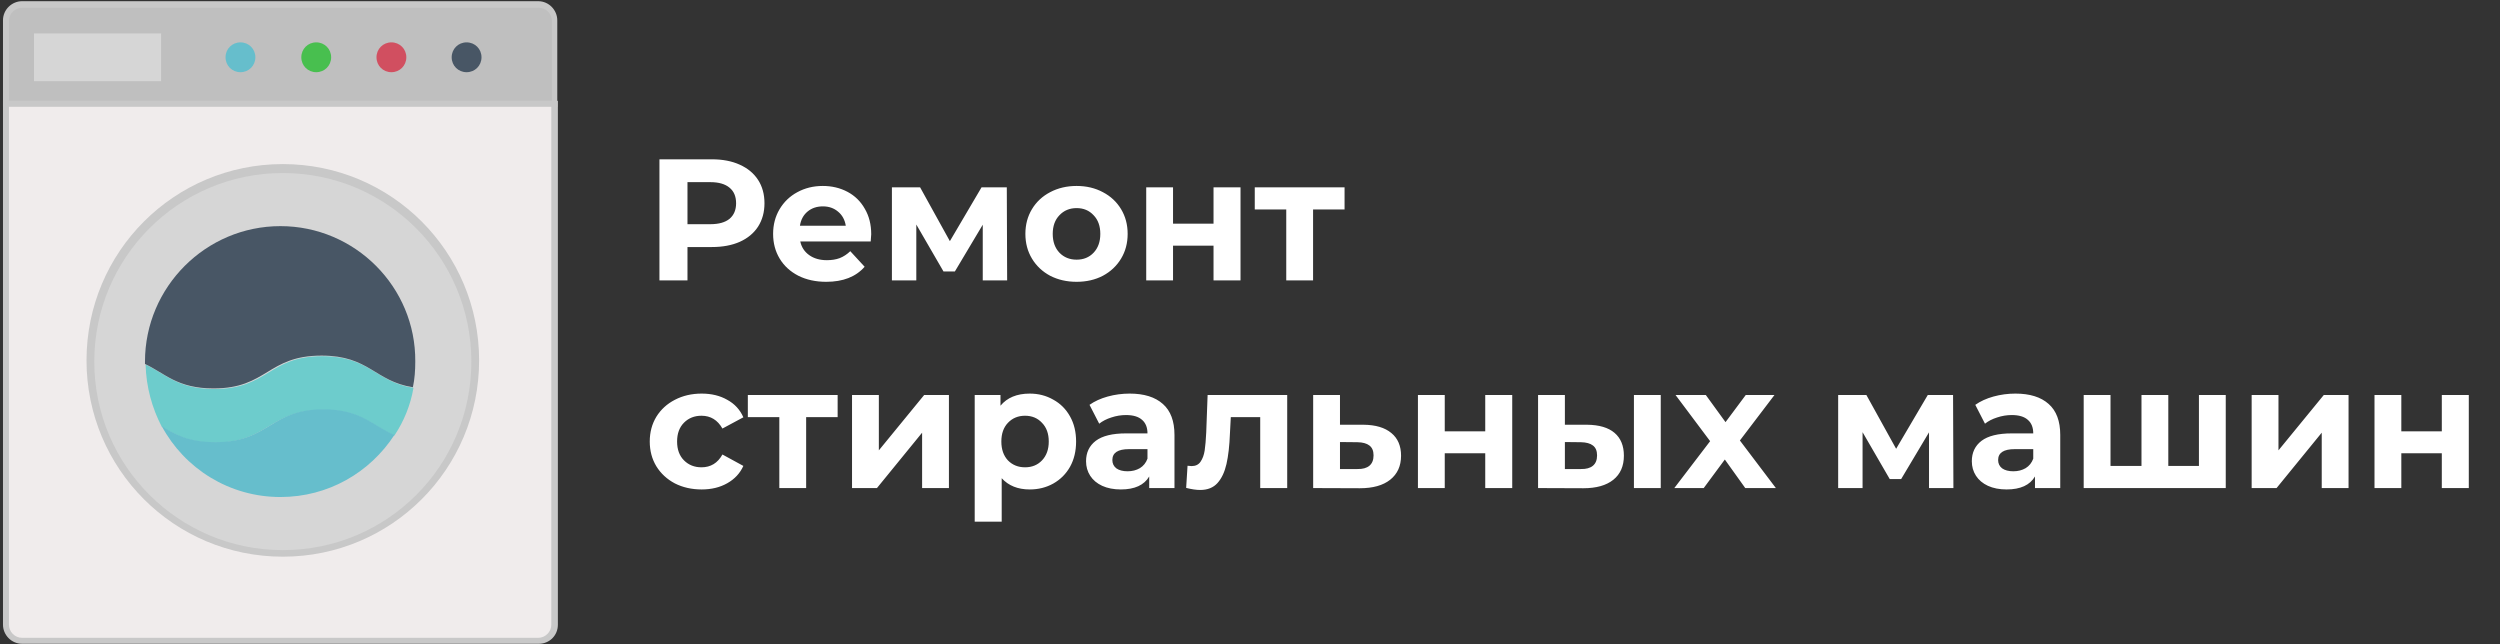
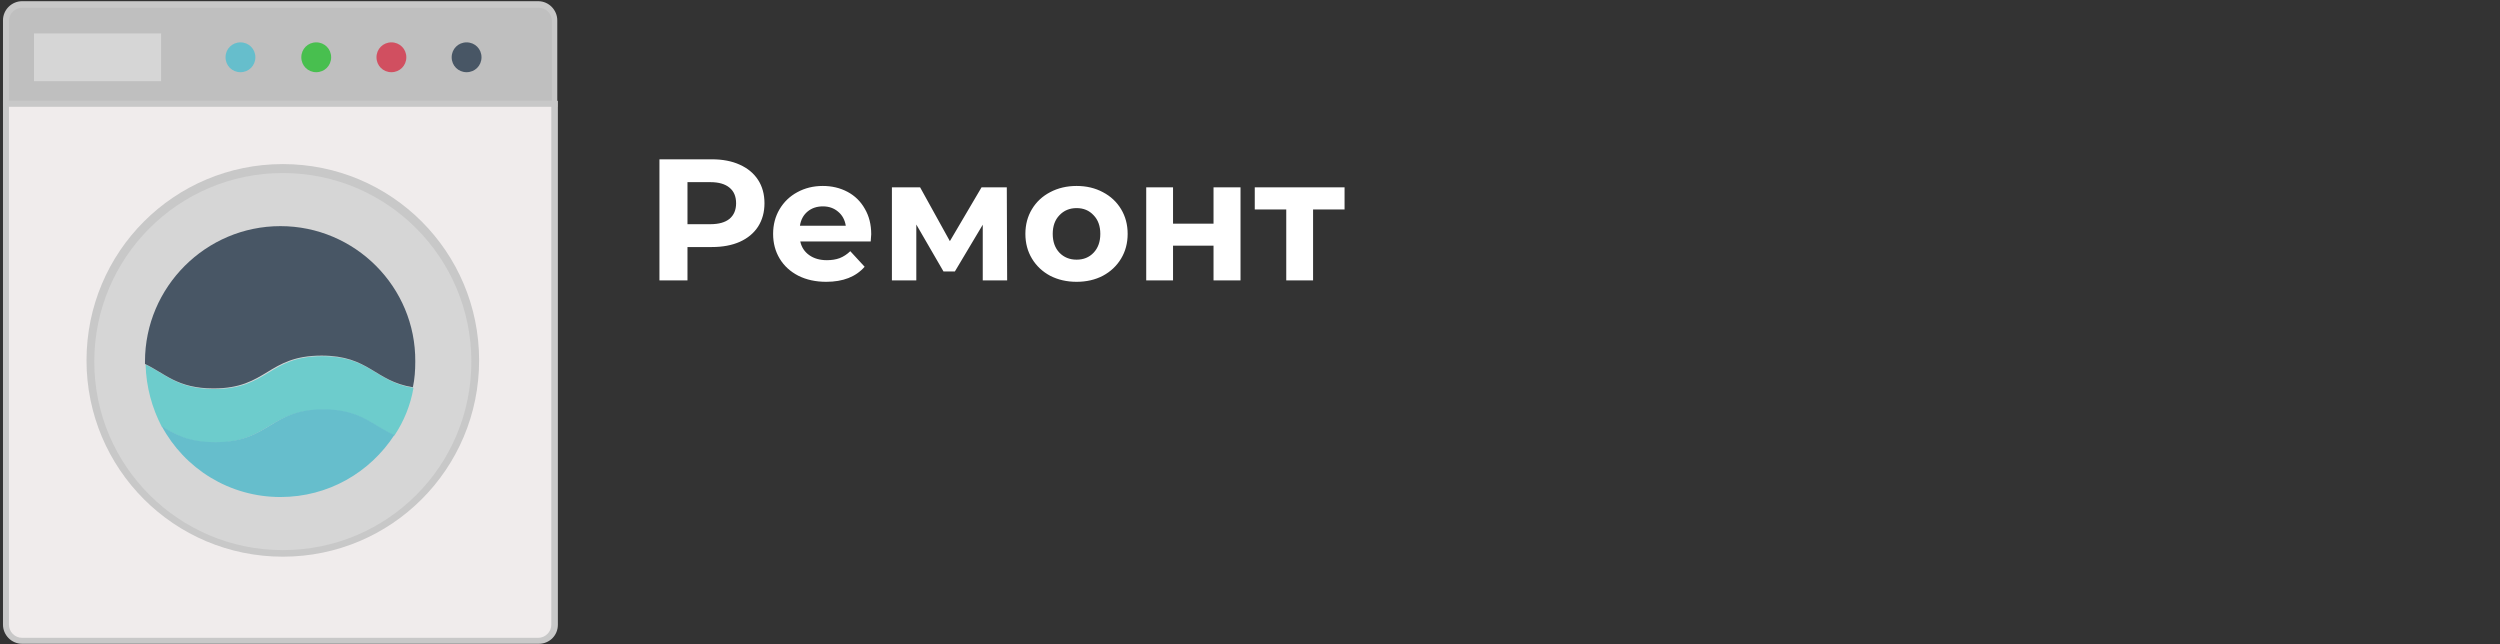
<svg xmlns="http://www.w3.org/2000/svg" width="419" height="108" viewBox="0 0 419 108" fill="none">
  <rect x="0" y="0" width="419" height="108" fill="#333333" stroke="none" />
  <g clip-path="url(#clip0_2124_150)">
    <path d="M93 3.5C93 2 91.8 0.8 90.3 0.8H3.7C2.2 0.8 1 2 1 3.5V17.4H93V3.5Z" fill="#BFBFBF" />
    <path d="M93.5 17.9H0.5V3.4C0.5 1.6 2 0.2 3.7 0.2H90.2C92 0.2 93.4 1.7 93.4 3.4V17.9H93.5ZM1.5 16.9H92.5V3.5C92.5 2.3 91.5 1.3 90.3 1.3H3.7C2.5 1.3 1.5 2.3 1.5 3.5V16.9Z" fill="#C8C8C8" />
    <path d="M1 17.4V104.7C1 106.2 2.2 107.4 3.7 107.4H90.2C91.7 107.4 92.9 106.2 92.9 104.7V17.4H1Z" fill="#F0ECEC" />
    <path d="M90.3 107.9H3.7C1.9 107.9 0.5 106.4 0.5 104.7V16.9H93.5V104.7C93.5 106.5 92.1 107.9 90.3 107.9ZM1.5 17.9V104.7C1.5 105.9 2.5 106.9 3.7 106.9H90.2C91.4 106.9 92.4 105.9 92.4 104.7V17.9H1.5Z" fill="#C8C8C8" />
    <path d="M80.3 60.4C80.3 78.6 65.6 93.3 47.4 93.3C29.2 93.3 14.5 78.6 14.5 60.4C14.5 42.2 29.2 27.5 47.4 27.5C65.6 27.5 80.3 42.2 80.3 60.4Z" fill="#C8C8C8" />
    <path d="M79 60.6C79 78.1 64.9 92.2 47.4 92.2C30 92.2 15.8 78.1 15.8 60.6C15.8 43.2 29.9 29 47.4 29C64.9 29 79 43.2 79 60.6Z" fill="#D6D6D6" />
    <path d="M27 5.601H5.7V13.601H27V5.601Z" fill="#D6D6D6" />
    <path d="M42.8 9.601C42.8 11.001 41.7 12.101 40.3 12.101C38.9 12.101 37.8 11.001 37.8 9.601C37.8 8.201 38.9 7.101 40.3 7.101C41.7 7.101 42.8 8.201 42.8 9.601Z" fill="#66BECC" />
    <path d="M55.5 9.601C55.5 11.001 54.4 12.101 53 12.101C51.6 12.101 50.5 11.001 50.5 9.601C50.5 8.201 51.6 7.101 53 7.101C54.4 7.101 55.5 8.201 55.5 9.601Z" fill="#48BF4F" />
    <path d="M68.1 9.601C68.1 11.001 67 12.101 65.6 12.101C64.2 12.101 63.1 11.001 63.1 9.601C63.1 8.201 64.2 7.101 65.6 7.101C67 7.101 68.1 8.201 68.1 9.601Z" fill="#D14F60" />
    <path d="M80.7 9.601C80.7 11.001 79.6 12.101 78.2 12.101C76.8 12.101 75.7 11.001 75.7 9.601C75.7 8.201 76.8 7.101 78.2 7.101C79.6 7.101 80.7 8.201 80.7 9.601Z" fill="#485665" />
    <path d="M54.2 68.7C60.5 68.7 62.4 71.4 66.1 73C67.7 70.6 68.8 67.9 69.3 65C62.9 64 62 59.7 54 59.7C45 59.7 45 65.2 35.9 65.2C29.8 65.2 27.8 62.7 24.4 61.1C24.5 64.9 25.5 68.4 27.1 71.5C29.4 72.9 31.6 74.2 36.1 74.2C45.1 74.1 45.1 68.7 54.2 68.7Z" fill="#6DCCCC" />
    <path d="M47 83.301C55 83.301 62 79.201 66.1 72.901C62.4 71.301 60.5 68.601 54.2 68.601C45.2 68.601 45.2 74.101 36.1 74.101C31.6 74.101 29.3 72.801 27.1 71.401C30.9 78.501 38.4 83.301 47 83.301Z" fill="#66BECC" />
    <path d="M47 37.9C34.5 37.9 24.3 48.1 24.3 60.6C24.3 60.7 24.3 60.9 24.3 61C27.7 62.6 29.7 65.1 35.8 65.1C44.8 65.1 44.8 59.6 53.9 59.6C61.9 59.6 62.8 63.9 69.2 64.9C69.5 63.5 69.6 62.1 69.6 60.6C69.7 48.1 59.5 37.9 47 37.9Z" fill="#485665" />
    <path d="M119.31 26.7C121.108 26.7 122.664 27 123.979 27.599C125.313 28.198 126.338 29.049 127.053 30.151C127.768 31.253 128.126 32.558 128.126 34.066C128.126 35.555 127.768 36.86 127.053 37.981C126.338 39.083 125.313 39.934 123.979 40.533C122.664 41.113 121.108 41.403 119.31 41.403H115.221V47H110.523V26.7H119.31ZM119.049 37.575C120.46 37.575 121.533 37.275 122.268 36.676C123.003 36.057 123.37 35.187 123.37 34.066C123.37 32.925 123.003 32.055 122.268 31.456C121.533 30.837 120.46 30.528 119.049 30.528H115.221V37.575H119.049ZM146.016 39.257C146.016 39.315 145.987 39.721 145.929 40.475H134.126C134.338 41.442 134.841 42.205 135.634 42.766C136.426 43.327 137.412 43.607 138.592 43.607C139.404 43.607 140.119 43.491 140.738 43.259C141.376 43.008 141.965 42.621 142.507 42.099L144.914 44.709C143.444 46.391 141.298 47.232 138.476 47.232C136.716 47.232 135.16 46.894 133.807 46.217C132.453 45.521 131.409 44.564 130.675 43.346C129.94 42.128 129.573 40.746 129.573 39.199C129.573 37.672 129.93 36.299 130.646 35.081C131.38 33.844 132.376 32.887 133.633 32.21C134.909 31.514 136.33 31.166 137.896 31.166C139.423 31.166 140.805 31.495 142.043 32.152C143.28 32.809 144.247 33.757 144.943 34.994C145.658 36.212 146.016 37.633 146.016 39.257ZM137.925 34.588C136.9 34.588 136.04 34.878 135.344 35.458C134.648 36.038 134.222 36.831 134.068 37.836H141.753C141.598 36.85 141.173 36.067 140.477 35.487C139.781 34.888 138.93 34.588 137.925 34.588ZM164.709 47V37.662L160.04 45.492H158.126L153.573 37.633V47H149.484V31.398H154.211L159.199 40.417L164.506 31.398H168.74L168.798 47H164.709ZM180.439 47.232C178.796 47.232 177.317 46.894 176.002 46.217C174.707 45.521 173.692 44.564 172.957 43.346C172.222 42.128 171.855 40.746 171.855 39.199C171.855 37.652 172.222 36.27 172.957 35.052C173.692 33.834 174.707 32.887 176.002 32.21C177.317 31.514 178.796 31.166 180.439 31.166C182.082 31.166 183.552 31.514 184.847 32.21C186.142 32.887 187.157 33.834 187.892 35.052C188.627 36.27 188.994 37.652 188.994 39.199C188.994 40.746 188.627 42.128 187.892 43.346C187.157 44.564 186.142 45.521 184.847 46.217C183.552 46.894 182.082 47.232 180.439 47.232ZM180.439 43.52C181.599 43.52 182.546 43.133 183.281 42.36C184.035 41.567 184.412 40.514 184.412 39.199C184.412 37.884 184.035 36.84 183.281 36.067C182.546 35.274 181.599 34.878 180.439 34.878C179.279 34.878 178.322 35.274 177.568 36.067C176.814 36.84 176.437 37.884 176.437 39.199C176.437 40.514 176.814 41.567 177.568 42.36C178.322 43.133 179.279 43.52 180.439 43.52ZM192.106 31.398H196.601V37.488H203.387V31.398H207.911V47H203.387V41.171H196.601V47H192.106V31.398ZM225.349 35.11H220.071V47H215.576V35.11H210.298V31.398H225.349V35.11Z" fill="white" />
-     <path d="M117.599 82.032C115.936 82.032 114.438 81.694 113.104 81.017C111.789 80.321 110.755 79.364 110.001 78.146C109.266 76.928 108.899 75.546 108.899 73.999C108.899 72.452 109.266 71.07 110.001 69.852C110.755 68.634 111.789 67.686 113.104 67.01C114.438 66.314 115.936 65.966 117.599 65.966C119.242 65.966 120.673 66.314 121.891 67.01C123.128 67.686 124.027 68.663 124.588 69.939L121.079 71.824C120.267 70.393 119.097 69.678 117.57 69.678C116.391 69.678 115.414 70.064 114.641 70.838C113.868 71.611 113.481 72.665 113.481 73.999C113.481 75.333 113.868 76.386 114.641 77.16C115.414 77.933 116.391 78.32 117.57 78.32C119.117 78.32 120.286 77.605 121.079 76.174L124.588 78.088C124.027 79.325 123.128 80.292 121.891 80.988C120.673 81.684 119.242 82.032 117.599 82.032ZM140.388 69.91H135.11V81.8H130.615V69.91H125.337V66.198H140.388V69.91ZM142.8 66.198H147.295V75.478L154.893 66.198H159.04V81.8H154.545V72.52L146.976 81.8H142.8V66.198ZM172.582 65.966C174.032 65.966 175.347 66.304 176.526 66.981C177.725 67.638 178.662 68.576 179.339 69.794C180.016 70.993 180.354 72.394 180.354 73.999C180.354 75.603 180.016 77.015 179.339 78.233C178.662 79.431 177.725 80.369 176.526 81.046C175.347 81.703 174.032 82.032 172.582 82.032C170.591 82.032 169.025 81.403 167.884 80.147V87.426H163.36V66.198H167.681V67.996C168.802 66.642 170.436 65.966 172.582 65.966ZM171.799 78.32C172.959 78.32 173.906 77.933 174.641 77.16C175.395 76.367 175.772 75.314 175.772 73.999C175.772 72.684 175.395 71.64 174.641 70.867C173.906 70.074 172.959 69.678 171.799 69.678C170.639 69.678 169.682 70.074 168.928 70.867C168.193 71.64 167.826 72.684 167.826 73.999C167.826 75.314 168.193 76.367 168.928 77.16C169.682 77.933 170.639 78.32 171.799 78.32ZM189.331 65.966C191.747 65.966 193.603 66.546 194.899 67.706C196.194 68.847 196.842 70.577 196.842 72.897V81.8H192.608V79.857C191.757 81.307 190.172 82.032 187.852 82.032C186.653 82.032 185.609 81.829 184.72 81.423C183.85 81.017 183.183 80.456 182.719 79.741C182.255 79.025 182.023 78.213 182.023 77.305C182.023 75.855 182.564 74.714 183.647 73.883C184.749 73.052 186.44 72.636 188.722 72.636H192.318C192.318 71.65 192.018 70.896 191.419 70.374C190.819 69.832 189.92 69.562 188.722 69.562C187.89 69.562 187.069 69.697 186.257 69.968C185.464 70.219 184.787 70.567 184.227 71.012L182.603 67.851C183.453 67.251 184.468 66.787 185.648 66.459C186.846 66.13 188.074 65.966 189.331 65.966ZM188.983 78.987C189.756 78.987 190.442 78.813 191.042 78.465C191.641 78.097 192.066 77.566 192.318 76.87V75.275H189.215C187.359 75.275 186.431 75.884 186.431 77.102C186.431 77.682 186.653 78.146 187.098 78.494C187.562 78.823 188.19 78.987 188.983 78.987ZM215.736 66.198V81.8H211.212V69.91H206.282L206.137 72.665C206.059 74.714 205.866 76.415 205.557 77.769C205.247 79.122 204.745 80.186 204.049 80.959C203.353 81.732 202.386 82.119 201.149 82.119C200.491 82.119 199.708 82.003 198.8 81.771L199.032 78.059C199.341 78.097 199.563 78.117 199.699 78.117C200.375 78.117 200.878 77.875 201.207 77.392C201.555 76.889 201.787 76.261 201.903 75.507C202.019 74.734 202.106 73.719 202.164 72.462L202.396 66.198H215.736ZM228.525 71.186C230.555 71.205 232.111 71.669 233.194 72.578C234.277 73.467 234.818 74.734 234.818 76.377C234.818 78.097 234.209 79.441 232.991 80.408C231.792 81.355 230.101 81.829 227.916 81.829L220.086 81.8V66.198H224.581V71.186H228.525ZM227.51 78.61C228.38 78.629 229.047 78.445 229.511 78.059C229.975 77.672 230.207 77.092 230.207 76.319C230.207 75.565 229.975 75.014 229.511 74.666C229.066 74.318 228.399 74.134 227.51 74.115L224.581 74.086V78.61H227.51ZM237.645 66.198H242.14V72.288H248.926V66.198H253.45V81.8H248.926V75.971H242.14V81.8H237.645V66.198ZM265.987 71.186C268.017 71.205 269.554 71.659 270.598 72.549C271.642 73.438 272.164 74.714 272.164 76.377C272.164 78.117 271.575 79.46 270.395 80.408C269.216 81.355 267.544 81.829 265.378 81.829L257.78 81.8V66.198H262.275V71.186H265.987ZM273.846 66.198H278.341V81.8H273.846V66.198ZM264.972 78.61C265.842 78.629 266.509 78.445 266.973 78.059C267.437 77.672 267.669 77.092 267.669 76.319C267.669 75.565 267.437 75.014 266.973 74.666C266.529 74.318 265.862 74.134 264.972 74.115L262.275 74.086V78.61H264.972ZM292.504 81.8L289.082 77.015L285.544 81.8H280.614L286.617 73.941L280.817 66.198H285.892L289.198 70.751L292.591 66.198H297.405L291.605 73.825L297.637 81.8H292.504ZM323.302 81.8V72.462L318.633 80.292H316.719L312.166 72.433V81.8H308.077V66.198H312.804L317.792 75.217L323.099 66.198H327.333L327.391 81.8H323.302ZM337.786 65.966C340.202 65.966 342.058 66.546 343.354 67.706C344.649 68.847 345.297 70.577 345.297 72.897V81.8H341.063V79.857C340.212 81.307 338.627 82.032 336.307 82.032C335.108 82.032 334.064 81.829 333.175 81.423C332.305 81.017 331.638 80.456 331.174 79.741C330.71 79.025 330.478 78.213 330.478 77.305C330.478 75.855 331.019 74.714 332.102 73.883C333.204 73.052 334.895 72.636 337.177 72.636H340.773C340.773 71.65 340.473 70.896 339.874 70.374C339.274 69.832 338.375 69.562 337.177 69.562C336.345 69.562 335.524 69.697 334.712 69.968C333.919 70.219 333.242 70.567 332.682 71.012L331.058 67.851C331.908 67.251 332.923 66.787 334.103 66.459C335.301 66.13 336.529 65.966 337.786 65.966ZM337.438 78.987C338.211 78.987 338.897 78.813 339.497 78.465C340.096 78.097 340.521 77.566 340.773 76.87V75.275H337.67C335.814 75.275 334.886 75.884 334.886 77.102C334.886 77.682 335.108 78.146 335.553 78.494C336.017 78.823 336.645 78.987 337.438 78.987ZM373.036 66.198V81.8H349.227V66.198H353.722V78.088H358.913V66.198H363.408V78.088H368.541V66.198H373.036ZM377.377 66.198H381.872V75.478L389.47 66.198H393.617V81.8H389.122V72.52L381.553 81.8H377.377V66.198ZM397.966 66.198H402.461V72.288H409.247V66.198H413.771V81.8H409.247V75.971H402.461V81.8H397.966V66.198Z" fill="white" />
  </g>
  <defs>
    <clipPath id="clip0_2124_150">
      <rect width="419" height="108" fill="white" />
    </clipPath>
  </defs>
</svg>